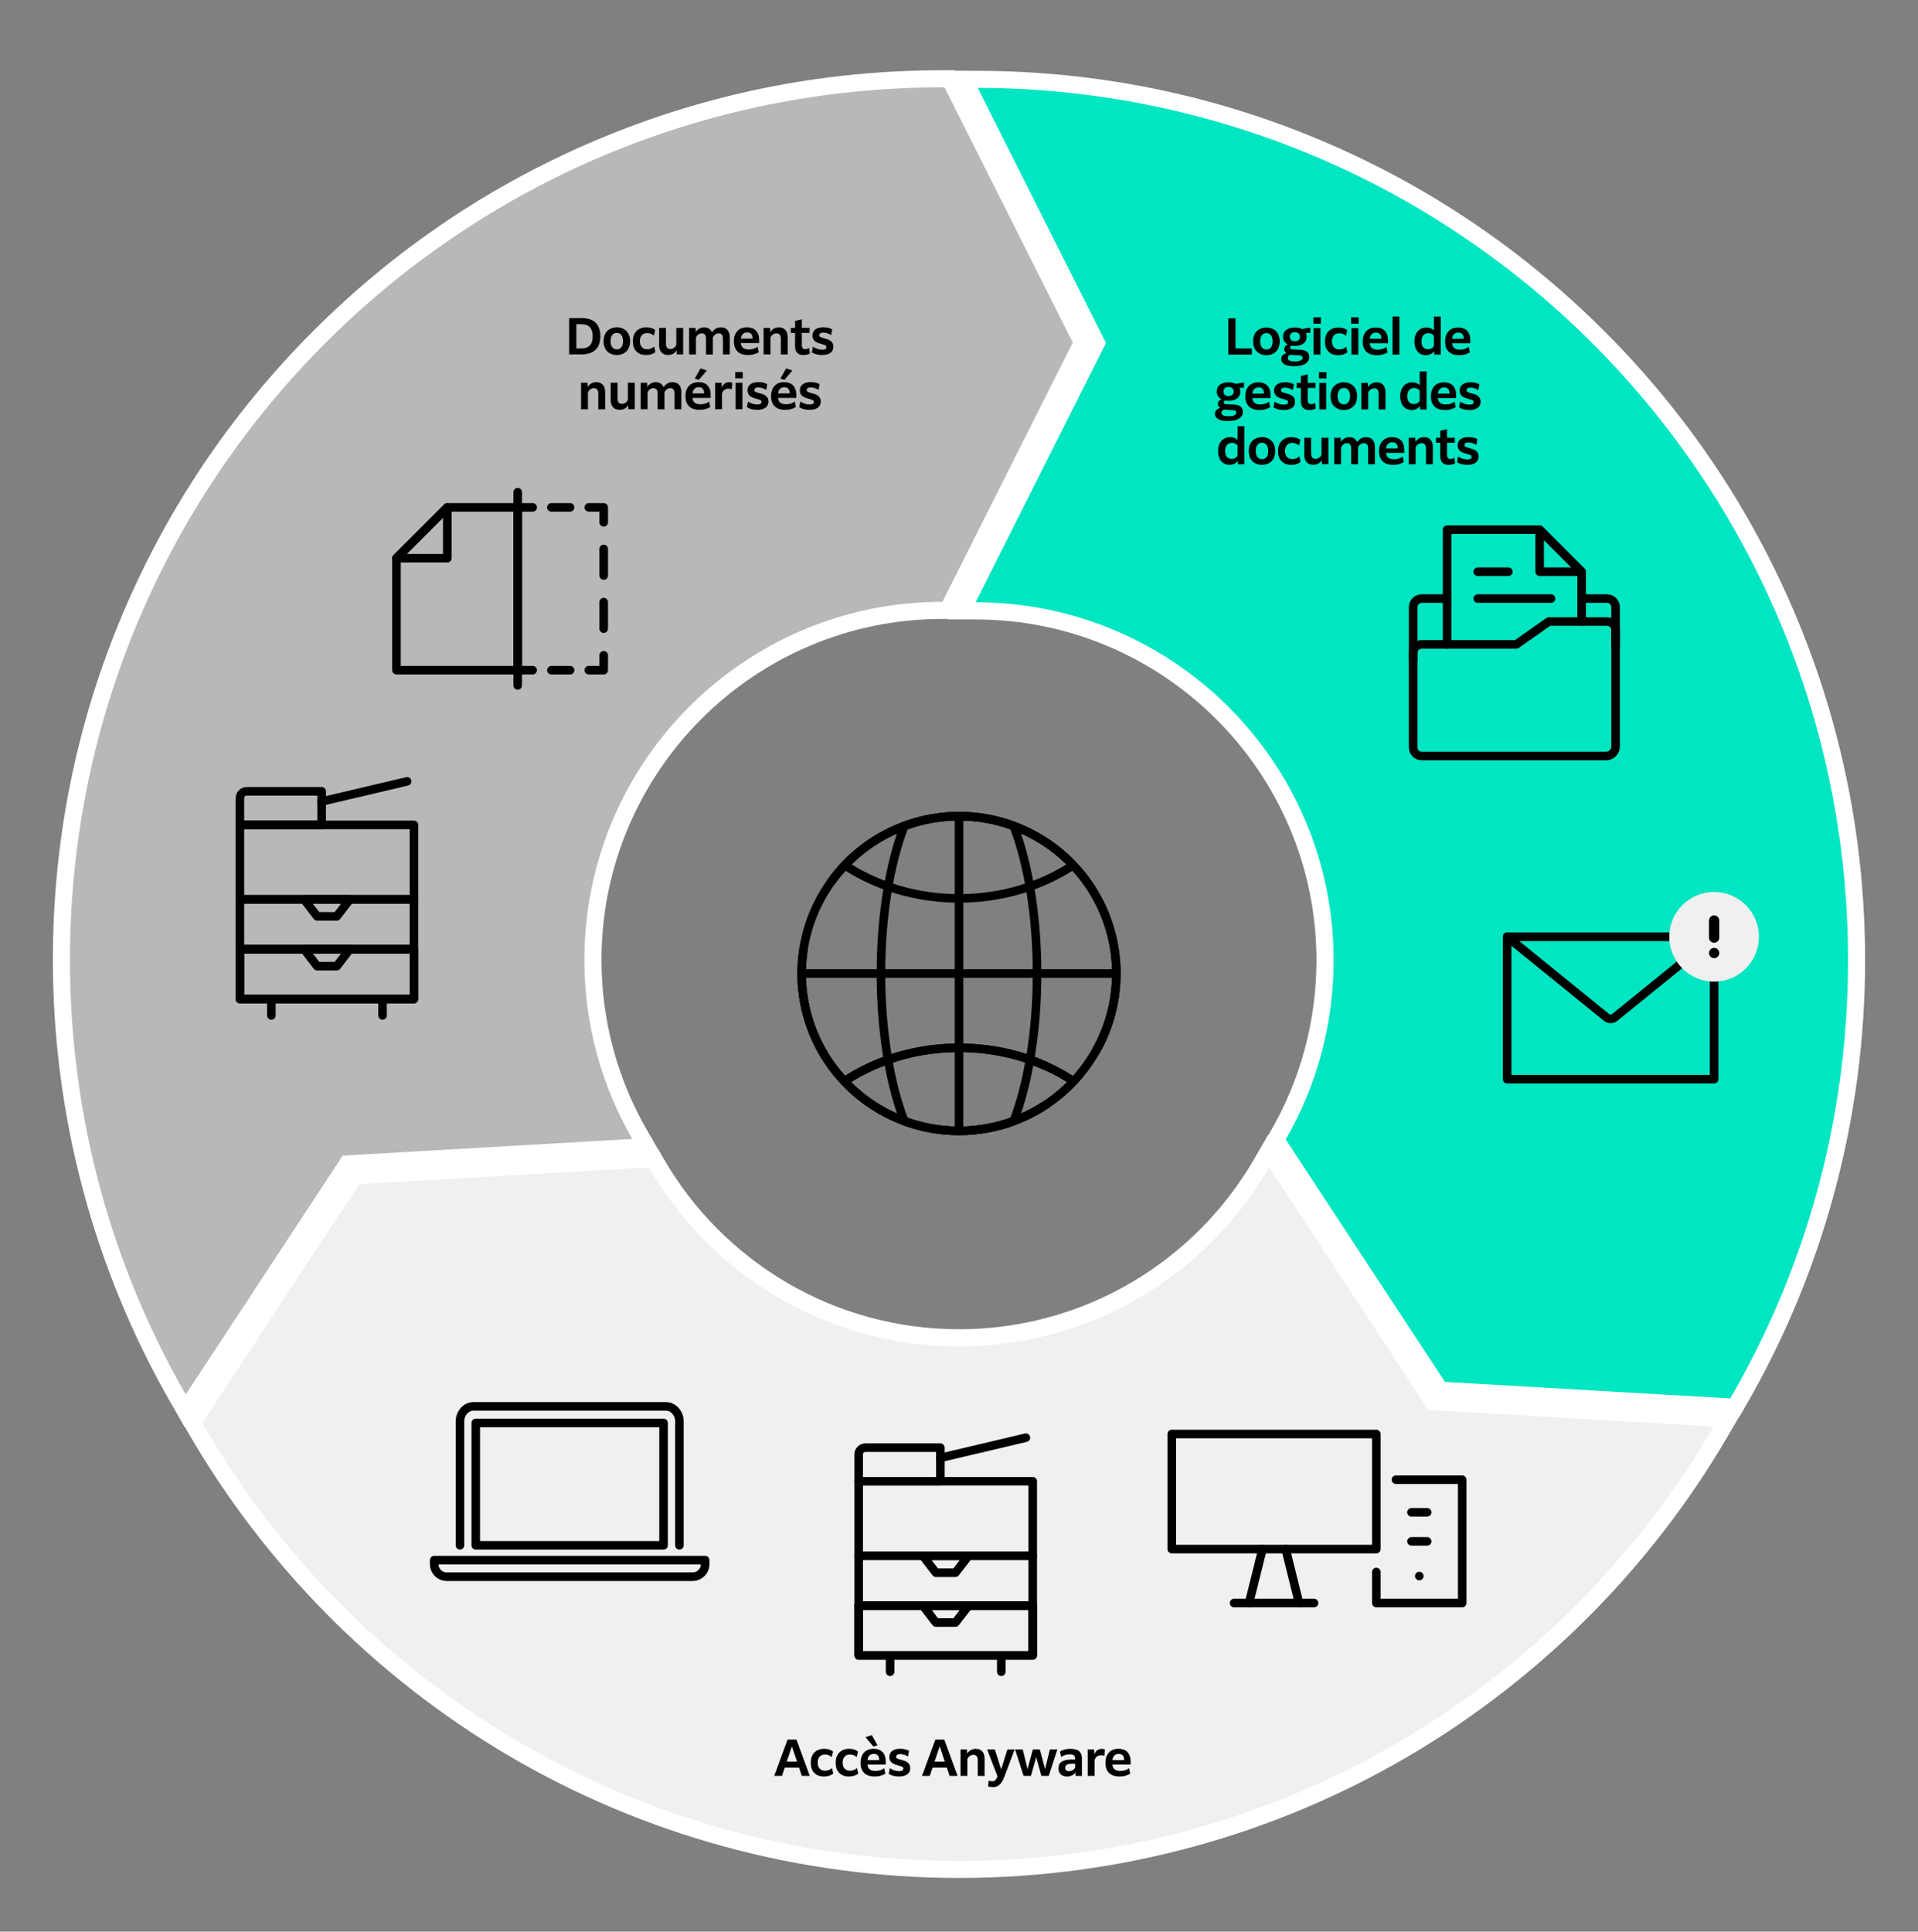
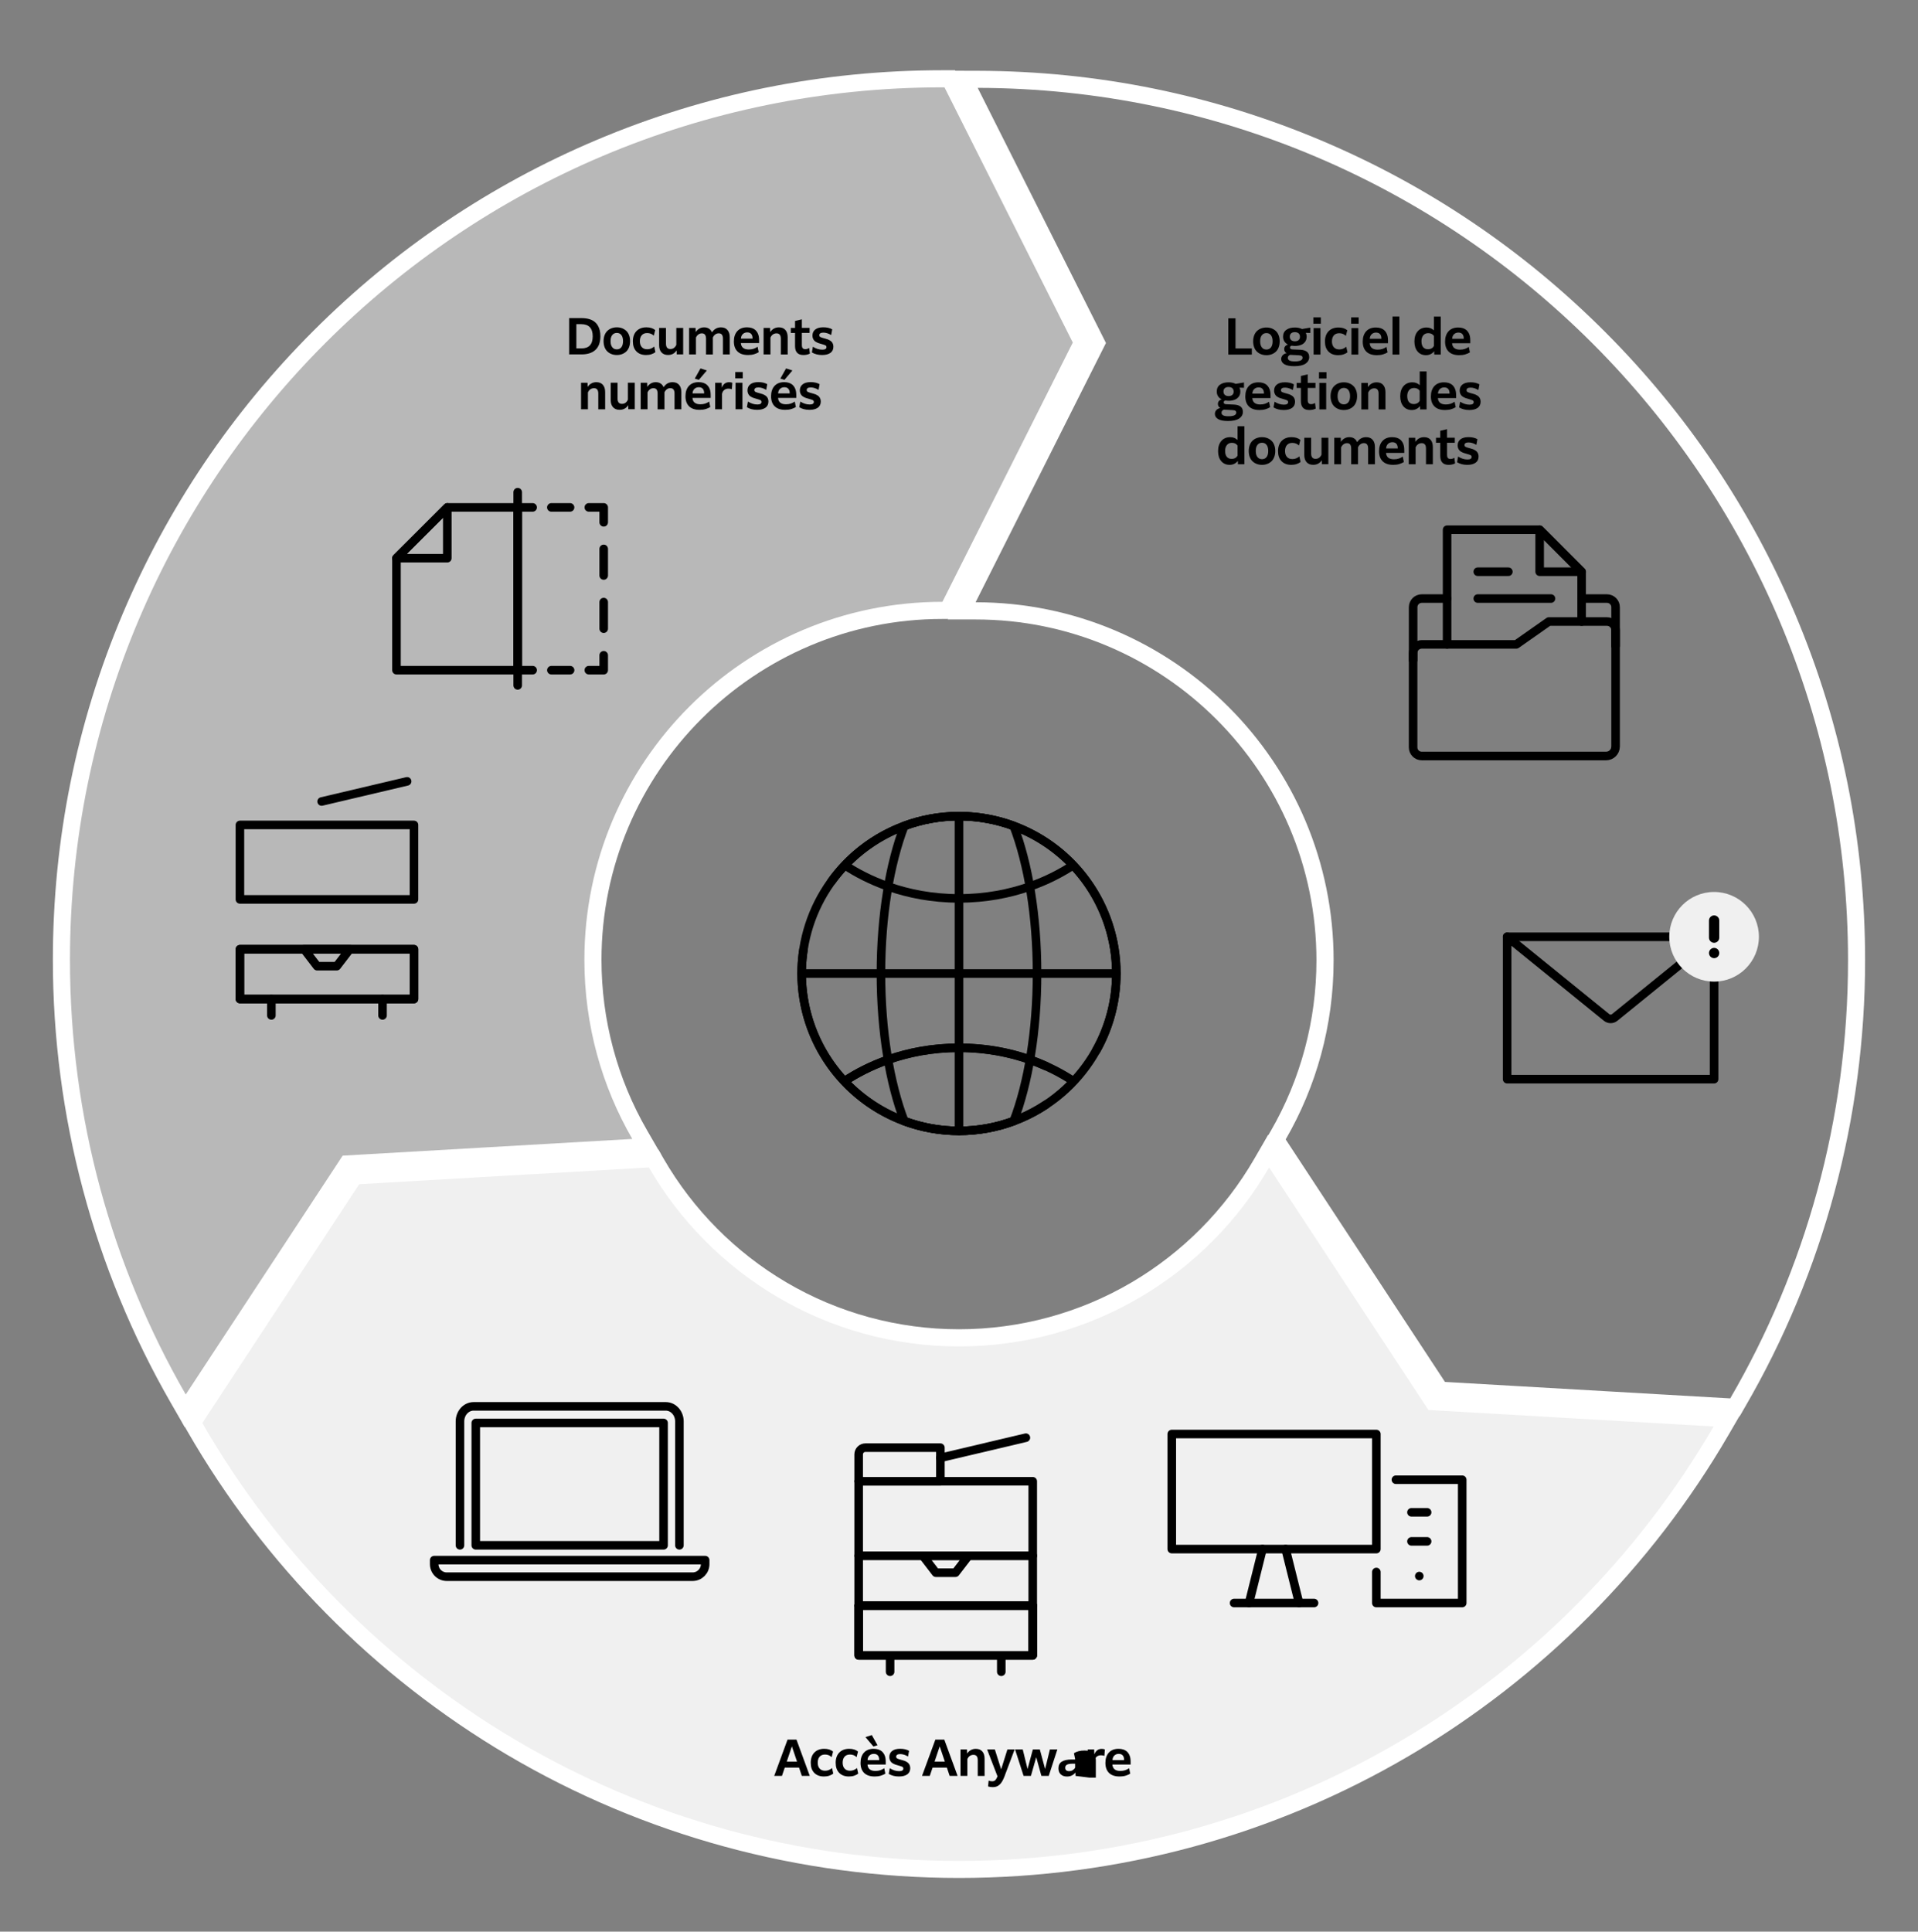
<svg xmlns="http://www.w3.org/2000/svg" id="Layer_1" data-name="Layer 1" viewBox="0 0 559.76 563.68">
  <rect x="0" y="0" width="559.76" height="563.68" fill="#808080" stroke="none" />
  <defs>
    <style>
      .cls-1, .cls-2, .cls-3, .cls-4 {
        fill: none;
        stroke: #000;
        stroke-linecap: round;
        stroke-linejoin: round;
      }

      .cls-1, .cls-3, .cls-4 {
        stroke-width: 2.5px;
      }

      .cls-2 {
        stroke-width: 3px;
      }

      .cls-3 {
        stroke-dasharray: 7.76 7.76;
      }

      .cls-5 {
        fill: #fff;
      }

      .cls-6 {
        fill: #00e5c2;
      }

      .cls-7 {
        fill: #b8b8b8;
      }

      .cls-4 {
        stroke-dasharray: 5.46 5.46;
      }

      .cls-8 {
        fill: #f0f0f0;
      }
    </style>
  </defs>
  <g>
    <path class="cls-1" d="M319.94,306.54c3.74-6.63,5.85-14.3,5.85-22.45,0-19.74-12.47-36.58-29.96-43.07-4.97-1.84-10.34-2.84-15.95-2.84s-10.98,1.01-15.96,2.84c-17.49,6.49-29.96,23.33-29.96,43.07s12.47,36.58,29.96,43.07c4.97,1.84,10.35,2.84,15.96,2.84s10.98-1.01,15.95-2.84c3.34-1.25,6.51-2.87,9.44-4.82" />
    <path class="cls-1" d="M234.5,277.07c-1.18,7.52-.48,15.44,2.37,23.08,6.91,18.5,24.48,29.91,43.13,29.87,5.3-.02,10.68-.95,15.94-2.92,5.26-1.96,9.94-4.79,13.95-8.25,14.11-12.2,19.91-32.33,13-50.83-6.91-18.5-24.48-29.91-43.13-29.87-5.3.02-10.69.95-15.94,2.92-5.26,1.96-9.94,4.79-13.95,8.24-2.69,2.34-5.09,4.96-7.16,7.82" />
    <line class="cls-1" x1="233.97" y1="284.09" x2="325.8" y2="284.09" />
    <line class="cls-1" x1="279.88" y1="238.17" x2="279.88" y2="330.01" />
    <g>
      <path class="cls-1" d="M246.75,252.59c5.81,3.81,17.22,9.58,33.13,9.58s27.33-5.76,33.13-9.58" />
      <path class="cls-1" d="M246.75,315.34c5.81-3.81,17.22-9.58,33.13-9.58s27.33,5.76,33.13,9.58" />
      <path class="cls-1" d="M246.75,315.34c5.8-3.81,17.22-9.58,33.14-9.58,10.53,0,19.11,2.52,25.37,5.34" />
      <path class="cls-1" d="M302.66,284.09c0,16.87-2.61,32.12-6.82,43.07-4.97,1.84-10.35,2.84-15.96,2.84s-10.98-1.01-15.96-2.84c-4.21-10.96-6.82-26.2-6.82-43.07s2.61-32.12,6.82-43.07c4.97-1.84,10.35-2.84,15.96-2.84s10.98,1.01,15.96,2.84c4.21,10.96,6.82,26.2,6.82,43.07Z" />
    </g>
  </g>
  <g>
    <g>
      <path class="cls-8" d="M279.88,545.54c-46.04,0-91.21-12.31-130.62-35.6-38.27-22.61-70.21-54.92-92.38-93.44l-.77-1.33,47.33-72.04,87.32-5.04.77,1.33c18.2,31.46,52.05,51,88.34,51s70.14-19.54,88.34-50.98l2.03-3.51,48.03,73.1,86.05,4.97-2.05,3.52c-22.24,38.24-54.16,70.3-92.29,92.72-39.29,23.1-84.28,35.31-130.11,35.31Z" />
      <path class="cls-5" d="M189.37,340.67c18.07,31.23,51.83,52.24,90.51,52.24s72.43-21.01,90.5-52.23l46.49,70.77,83.25,4.81c-44.1,75.81-126.21,126.79-220.24,126.79-94.44,0-176.88-51.42-220.83-127.79l45.79-69.7,84.53-4.88M370.11,331.16l-4.06,7.01c-8.59,14.85-20.95,27.31-35.74,36.02-15.22,8.97-32.66,13.71-50.44,13.71s-35.22-4.74-50.44-13.72c-14.79-8.72-27.14-21.18-35.74-36.03l-1.54-2.67-3.07.18-84.53,4.88-2.51.14-1.38,2.1-45.79,69.7-1.69,2.57,1.54,2.67c22.38,38.89,54.64,71.51,93.27,94.35,39.8,23.52,85.41,35.95,131.89,35.95s91.7-12.33,131.38-35.65c38.5-22.64,70.73-55.01,93.19-93.62l4.09-7.04-8.13-.47-80.74-4.66-45.11-68.66-4.45-6.77h0Z" />
    </g>
    <g>
      <path class="cls-7" d="M52.05,408.19c-22.32-38.78-34.12-83.07-34.12-128.08,0-68.68,26.75-133.25,75.31-181.81,48.56-48.56,113.14-75.31,181.81-75.31,0,0,0,0,0,0h.61s1.54.01,1.54.01l38.7,76.96-39.3,78.16h-1.54c-56.24,0-101.99,45.75-101.99,101.99,0,17.93,4.72,35.56,13.65,50.99l2.03,3.51-87.33,5.04-47.33,72.04-2.03-3.52Z" />
      <path class="cls-5" d="M275.05,25.5c.2,0,.4,0,.6,0l37.44,74.46-38.05,75.66h0s0,0,0,0c-57.71,0-104.49,46.78-104.49,104.49,0,19.03,5.09,36.88,13.98,52.25l-84.53,4.88-45.79,69.7c-21.49-37.34-33.79-80.65-33.79-126.83,0-140.62,114-254.62,254.62-254.62M275.05,20.5c-35.05,0-69.05,6.86-101.06,20.4-30.92,13.08-58.68,31.8-82.52,55.64-23.84,23.84-42.56,51.61-55.64,82.52-13.54,32.01-20.4,66.01-20.4,101.06,0,45.44,11.91,90.16,34.45,129.32l4.05,7.04,4.46-6.79,44.41-67.6,82.02-4.74,8.1-.47-4.07-7.03c-8.71-15.05-13.31-32.25-13.31-49.74,0-54.86,44.63-99.49,99.49-99.49h3.08l1.38-2.75,38.05-75.66,1.13-2.25-1.13-2.25-37.44-74.46-1.38-2.75h-3.07s-.21-.01-.21-.01c-.13,0-.27,0-.41,0h0Z" />
    </g>
    <g>
-       <path class="cls-6" d="M420.31,405.7l-48.03-73.11.77-1.33c8.93-15.44,13.66-33.07,13.66-51.01,0-56.24-45.75-101.99-101.99-101.99h-4.06l39.3-78.16-38.7-76.97h4.07c68.55.17,132.97,26.98,181.4,75.51,48.43,48.54,75.11,113.04,75.11,181.61,0,45.4-12.01,90.04-34.72,129.09l-.77,1.33-86.03-4.97Z" />
      <path class="cls-5" d="M285.32,25.64c140.34.33,254.02,114.19,254.02,254.61,0,46.6-12.53,90.26-34.38,127.83l-83.25-4.81-46.49-70.77c8.9-15.37,13.99-33.22,13.99-52.26,0-57.71-46.78-104.49-104.49-104.49h0s38.05-75.66,38.05-75.66l-37.44-74.46M277.2,20.62l3.65,7.27,36.31,72.21-36.92,73.42-3.64,7.25h8.11c54.86,0,99.49,44.63,99.49,99.49,0,17.49-4.61,34.7-13.32,49.75l-1.55,2.67,1.69,2.58,46.49,70.77,1.38,2.1,2.51.15,83.25,4.81,3.07.18,1.54-2.65c22.94-39.43,35.06-84.5,35.06-130.35,0-35-6.85-68.95-20.35-100.92-13.04-30.88-31.71-58.62-55.49-82.45-23.78-23.83-51.48-42.56-82.32-55.67-31.93-13.57-65.86-20.49-100.84-20.57l-8.13-.02h0Z" />
    </g>
  </g>
  <g>
    <g>
      <line class="cls-1" x1="151.09" y1="148.07" x2="155.45" y2="148.07" />
      <line class="cls-4" x1="160.91" y1="148.07" x2="169.11" y2="148.07" />
      <polyline class="cls-1" points="171.84 148.07 176.19 148.07 176.19 152.42" />
      <line class="cls-3" x1="176.19" y1="160.18" x2="176.19" y2="187.34" />
      <polyline class="cls-1" points="176.19 191.22 176.19 195.57 171.84 195.57" />
      <line class="cls-4" x1="166.38" y1="195.57" x2="158.18" y2="195.57" />
      <line class="cls-1" x1="155.45" y1="195.57" x2="151.09" y2="195.57" />
    </g>
    <g>
      <g>
        <polygon class="cls-1" points="151.09 195.57 115.71 195.57 115.71 162.89 130.54 148.07 151.09 148.07 151.09 195.57" />
        <polygon class="cls-1" points="130.54 162.89 115.71 162.89 130.54 148.07 130.54 162.89" />
      </g>
      <line class="cls-1" x1="151.09" y1="143.63" x2="151.09" y2="200.01" />
    </g>
  </g>
  <g>
    <g>
      <polyline class="cls-1" points="422.33 188.04 422.33 154.58 449.34 154.58 461.59 166.84 461.59 181.37" />
      <polygon class="cls-1" points="449.34 166.84 449.34 154.58 461.59 166.84 449.34 166.84" />
    </g>
    <path class="cls-1" d="M471.5,217.85v-33.96c0-1.39-1.13-2.52-2.52-2.52h-16.95l-9.51,6.67h-27.59c-1.39,0-2.52,1.13-2.52,2.52v27.54c0,1.39,1.13,2.52,2.52,2.52h53.8c1.53,0,2.76-1.24,2.76-2.76Z" />
    <path class="cls-1" d="M461.59,174.67h7.39c1.39,0,2.52,1.13,2.52,2.51v11.3" />
    <path class="cls-1" d="M412.42,192.64v-15.46c0-1.39,1.13-2.51,2.52-2.51h7.39" />
    <line class="cls-1" x1="431.28" y1="174.67" x2="452.65" y2="174.67" />
    <line class="cls-1" x1="431.28" y1="166.84" x2="440.21" y2="166.84" />
  </g>
  <g>
    <rect class="cls-1" x="250.6" y="432.26" width="50.8" height="21.73" />
    <path class="cls-1" d="M252.57,422.45h21.88v9.81h-23.85v-7.84c0-1.09.88-1.97,1.97-1.97Z" />
    <rect class="cls-1" x="250.6" y="468.54" width="50.8" height="14.54" />
    <g>
      <rect class="cls-1" x="250.6" y="453.99" width="50.8" height="14.54" />
      <polygon class="cls-1" points="269.34 453.99 273.14 458.94 278.85 458.94 282.66 453.99 269.34 453.99" />
    </g>
    <g>
      <rect class="cls-1" x="250.6" y="468.54" width="50.8" height="14.54" />
-       <polygon class="cls-1" points="269.34 468.54 273.14 473.48 278.85 473.48 282.66 468.54 269.34 468.54" />
    </g>
    <line class="cls-1" x1="274.45" y1="425.43" x2="299.4" y2="419.54" />
    <line class="cls-1" x1="259.77" y1="487.85" x2="259.77" y2="483.08" />
    <line class="cls-1" x1="292.22" y1="483.08" x2="292.22" y2="487.85" />
  </g>
  <g>
    <rect class="cls-1" x="70.02" y="240.73" width="50.8" height="21.73" />
-     <path class="cls-1" d="M71.99,230.92h21.88v9.81h-23.85v-7.84c0-1.09.88-1.97,1.97-1.97Z" />
    <rect class="cls-1" x="70.02" y="277" width="50.8" height="14.54" />
    <g>
-       <rect class="cls-1" x="70.02" y="262.46" width="50.8" height="14.54" />
-       <polygon class="cls-1" points="88.76 262.46 92.56 267.41 98.28 267.41 102.08 262.46 88.76 262.46" />
-     </g>
+       </g>
    <g>
      <rect class="cls-1" x="70.02" y="277" width="50.8" height="14.54" />
      <polygon class="cls-1" points="88.76 277 92.56 281.95 98.28 281.95 102.08 277 88.76 277" />
    </g>
    <line class="cls-1" x1="93.87" y1="233.89" x2="118.82" y2="228.01" />
    <line class="cls-1" x1="79.2" y1="296.32" x2="79.2" y2="291.55" />
    <line class="cls-1" x1="111.64" y1="291.55" x2="111.64" y2="296.32" />
  </g>
  <g>
    <rect class="cls-1" x="138.85" y="415.24" width="54.81" height="35.71" />
    <g>
      <path class="cls-1" d="M134.24,450.95v-36.16c0-2.42,1.78-4.39,3.98-4.39h56.08c2.2,0,3.98,1.96,3.98,4.39v36.16" />
      <path class="cls-1" d="M202.13,460.11h-71.74c-2.03,0-3.67-1.64-3.67-3.67v-1.17h79.08v1.17c0,2.03-1.64,3.67-3.67,3.67Z" />
    </g>
  </g>
  <g>
    <rect class="cls-1" x="341.98" y="418.47" width="59.7" height="33.58" />
    <g>
      <line class="cls-1" x1="368.46" y1="452.04" x2="364.53" y2="467.79" />
      <line class="cls-1" x1="375.2" y1="452.04" x2="379.13" y2="467.79" />
    </g>
    <line class="cls-1" x1="383.5" y1="467.79" x2="360.16" y2="467.79" />
    <polyline class="cls-1" points="407.39 431.81 426.74 431.81 426.74 467.79 401.68 467.79 401.68 458.74" />
    <line class="cls-1" x1="411.93" y1="441.32" x2="416.5" y2="441.32" />
    <line class="cls-1" x1="411.93" y1="449.8" x2="416.5" y2="449.8" />
    <line class="cls-1" x1="414.21" y1="459.92" x2="414.21" y2="459.92" />
  </g>
  <g>
    <path d="M365.34,101.68v1.8h-6.87v-10.59h2.11v8.79h4.76Z" />
    <path d="M371.14,103.38c-.47.18-.98.27-1.54.27s-1.06-.09-1.54-.27-.88-.44-1.23-.77c-.35-.33-.62-.76-.81-1.27s-.29-1.09-.29-1.73.1-1.22.29-1.73c.2-.51.46-.94.81-1.27.35-.33.75-.59,1.23-.77s.98-.27,1.54-.27,1.06.09,1.54.27c.47.18.88.44,1.23.77.35.33.62.76.81,1.27.2.51.29,1.09.29,1.73s-.1,1.22-.29,1.73c-.19.51-.46.94-.81,1.27-.35.33-.75.59-1.23.77ZM369.6,102c.56,0,1-.21,1.33-.63.32-.42.48-1.01.48-1.77s-.16-1.35-.48-1.77c-.32-.42-.76-.63-1.33-.63s-1.01.21-1.34.63c-.33.42-.49,1.01-.49,1.77s.16,1.35.49,1.77c.33.42.77.63,1.34.63Z" />
    <path d="M382.09,104.14c0,.84-.37,1.5-1.1,1.99-.73.49-1.83.73-3.27.73-1.29,0-2.25-.19-2.88-.57s-.93-.89-.93-1.51c0-.4.13-.75.38-1.06.25-.31.65-.53,1.2-.67-.46-.26-.7-.65-.7-1.17,0-.64.36-1.09,1.07-1.34-.44-.23-.78-.53-1.03-.92-.24-.38-.37-.84-.37-1.37,0-.87.31-1.53.94-1.99s1.46-.69,2.49-.69c.82,0,1.52.15,2.08.45l2.35-.4h.08v1.54l-1.32-.04c.17.32.26.7.26,1.14,0,.58-.15,1.08-.45,1.49-.3.41-.71.72-1.22.91s-1.11.3-1.78.3c-.26,0-.57-.03-.94-.08-.14.02-.26.08-.34.17-.09.09-.13.2-.13.35,0,.35.23.53.69.56l2.26.1c1.77.08,2.65.78,2.65,2.1ZM375.84,104.43c0,.34.16.6.49.78.33.18.85.26,1.58.26,1.5,0,2.24-.36,2.24-1.09,0-.21-.08-.38-.24-.5-.16-.12-.47-.19-.91-.21l-2.47-.12c-.22.07-.39.18-.51.34-.12.16-.18.33-.18.53ZM377.91,99.58c.46,0,.83-.11,1.09-.34.26-.23.39-.55.39-.97s-.13-.75-.39-.99c-.26-.23-.63-.35-1.1-.35s-.83.11-1.09.34c-.26.23-.39.55-.39.97s.13.75.39.99c.26.24.63.35,1.1.35Z" />
    <path d="M383.29,94.46v-1.85h2.19v1.85h-2.19ZM383.37,103.47v-7.73h2v7.73h-2Z" />
    <path d="M393.24,102.82c-.29.24-.67.43-1.13.59-.46.16-.99.24-1.57.24-1.2,0-2.14-.35-2.83-1.06-.69-.71-1.03-1.69-1.03-2.94s.36-2.28,1.07-3c.71-.72,1.67-1.08,2.88-1.08,1.07,0,1.92.27,2.57.8l-.42,1.64c-.52-.52-1.16-.77-1.94-.77-.67,0-1.19.21-1.56.63s-.56,1-.56,1.74.19,1.33.57,1.74c.38.42.91.62,1.6.62.73,0,1.4-.26,2.01-.79l.36,1.63Z" />
    <path d="M394.33,94.46v-1.85h2.19v1.85h-2.19ZM394.42,103.47v-7.73h2v7.73h-2Z" />
    <path d="M404.96,102.82c-.37.24-.82.44-1.36.6-.53.16-1.12.23-1.76.23-1.35,0-2.38-.35-3.08-1.04-.7-.69-1.05-1.67-1.05-2.93s.34-2.29,1.02-3.02,1.62-1.09,2.83-1.09c.51,0,.96.07,1.37.2.4.13.74.31,1,.54s.48.5.66.82c.17.32.3.65.37,1.01.07.35.11.73.11,1.14v.88h-5.32c.09,1.24.86,1.87,2.31,1.87.52,0,.98-.07,1.39-.2s.8-.33,1.18-.6l.33,1.6ZM401.59,97.05c-.51,0-.93.16-1.26.47-.34.31-.53.76-.57,1.34h3.39v-.11c0-.23-.03-.44-.08-.63-.05-.2-.14-.38-.25-.54-.12-.16-.28-.29-.48-.39-.21-.09-.45-.14-.73-.14Z" />
    <path d="M406.4,103.47v-11.1h2v11.1h-2Z" />
    <path d="M418.59,103.47l-.03-.98c-.61.77-1.42,1.16-2.41,1.16s-1.83-.36-2.44-1.08-.92-1.69-.92-2.92.32-2.25.96-2.98c.64-.73,1.51-1.1,2.59-1.1.85,0,1.56.28,2.14.84v-4.03h2v11.1h-1.89ZM414.85,99.63c0,.74.17,1.31.51,1.7s.8.58,1.38.58c.41,0,.77-.09,1.07-.26s.52-.41.67-.69v-2.93c-.37-.54-.92-.81-1.64-.81-.63,0-1.12.21-1.47.64s-.53,1.02-.53,1.77Z" />
    <path d="M428.99,102.82c-.37.24-.82.44-1.36.6-.53.16-1.12.23-1.76.23-1.35,0-2.38-.35-3.08-1.04-.7-.69-1.05-1.67-1.05-2.93s.34-2.29,1.02-3.02,1.62-1.09,2.83-1.09c.51,0,.96.07,1.37.2.4.13.74.31,1,.54s.48.5.66.82c.17.32.3.65.37,1.01.07.35.11.73.11,1.14v.88h-5.32c.09,1.24.86,1.87,2.31,1.87.52,0,.98-.07,1.39-.2s.8-.33,1.18-.6l.33,1.6ZM425.63,97.05c-.51,0-.93.16-1.26.47-.34.31-.53.76-.57,1.34h3.39v-.11c0-.23-.03-.44-.08-.63-.05-.2-.14-.38-.25-.54-.12-.16-.28-.29-.48-.39-.21-.09-.45-.14-.73-.14Z" />
    <path d="M362.74,120.14c0,.84-.37,1.5-1.1,1.99-.73.49-1.83.73-3.27.73-1.29,0-2.25-.19-2.88-.57s-.93-.89-.93-1.51c0-.4.13-.75.38-1.06.25-.31.65-.53,1.2-.67-.46-.26-.7-.65-.7-1.17,0-.64.36-1.09,1.07-1.34-.44-.23-.78-.53-1.03-.92-.24-.38-.37-.84-.37-1.37,0-.87.31-1.53.94-1.99s1.46-.69,2.49-.69c.82,0,1.52.15,2.08.45l2.35-.4h.08v1.54l-1.32-.04c.17.32.26.7.26,1.14,0,.58-.15,1.08-.45,1.49-.3.41-.71.72-1.22.91s-1.11.3-1.78.3c-.26,0-.57-.03-.94-.08-.14.02-.26.08-.34.17-.09.09-.13.2-.13.35,0,.35.23.53.69.56l2.26.1c1.77.08,2.65.78,2.65,2.1ZM356.49,120.43c0,.34.16.6.49.78.33.18.85.26,1.58.26,1.5,0,2.24-.36,2.24-1.09,0-.21-.08-.38-.24-.5-.16-.12-.47-.19-.91-.21l-2.47-.12c-.22.07-.39.18-.51.34-.12.16-.18.33-.18.53ZM358.56,115.58c.46,0,.83-.11,1.09-.34.26-.23.39-.55.39-.97s-.13-.75-.39-.99c-.26-.23-.63-.35-1.1-.35s-.83.11-1.09.34c-.26.23-.39.55-.39.97s.13.75.39.99c.26.24.63.35,1.1.35Z" />
    <path d="M370.69,118.82c-.37.24-.82.44-1.36.6-.53.16-1.12.23-1.76.23-1.35,0-2.38-.35-3.08-1.04-.7-.69-1.05-1.67-1.05-2.93s.34-2.29,1.02-3.02,1.62-1.09,2.83-1.09c.51,0,.96.07,1.37.2.4.13.74.31,1,.54s.48.5.66.82c.17.32.3.65.37,1.01.07.35.11.73.11,1.14v.88h-5.32c.09,1.24.86,1.87,2.31,1.87.52,0,.98-.07,1.39-.2s.8-.33,1.18-.6l.33,1.6ZM367.32,113.05c-.51,0-.93.16-1.26.47-.34.31-.53.76-.57,1.34h3.39v-.11c0-.23-.03-.44-.08-.63-.05-.2-.14-.38-.25-.54-.12-.16-.28-.29-.48-.39-.21-.09-.45-.14-.73-.14Z" />
    <path d="M371.67,118.89l.31-1.66c.88.57,1.79.86,2.74.86.81,0,1.21-.25,1.21-.74,0-.25-.1-.42-.31-.53-.21-.11-.62-.24-1.23-.41-.3-.08-.56-.16-.77-.23s-.44-.18-.68-.31c-.24-.13-.44-.27-.58-.44s-.27-.36-.37-.61-.15-.52-.15-.83c0-.76.27-1.35.81-1.78.54-.43,1.33-.65,2.36-.65s1.9.2,2.6.6l-.31,1.66c-.78-.47-1.54-.71-2.28-.71-.4,0-.7.07-.89.2-.19.13-.29.32-.29.55,0,.25.11.43.33.55.22.11.64.25,1.25.41.03,0,.05,0,.06.01.28.07.53.15.75.23.22.08.44.18.66.31.23.13.41.28.56.44.15.16.27.36.36.6.09.24.14.51.14.81,0,.79-.29,1.4-.87,1.81-.58.41-1.39.62-2.43.62-1.13,0-2.13-.25-2.98-.76Z" />
    <path d="M383.99,119.23c-.54.28-1.17.42-1.89.42-1.62,0-2.44-.87-2.44-2.6v-3.84h-1.24v-1.47h1.24v-2.03l1.99-.47v2.49h2.26v1.47h-2.26v3.54c0,.41.08.72.24.91.16.19.41.29.76.29.37,0,.75-.11,1.14-.34l.2,1.62Z" />
    <path d="M384.95,110.46v-1.85h2.19v1.85h-2.19ZM385.04,119.47v-7.73h2v7.73h-2Z" />
    <path d="M393.73,119.38c-.47.18-.98.27-1.54.27s-1.06-.09-1.54-.27-.88-.44-1.23-.77c-.35-.33-.62-.76-.81-1.27s-.29-1.09-.29-1.73.1-1.22.29-1.73c.2-.51.46-.94.81-1.27.35-.33.75-.59,1.23-.77s.98-.27,1.54-.27,1.06.09,1.54.27c.47.18.88.44,1.23.77.35.33.62.76.81,1.27.2.51.29,1.09.29,1.73s-.1,1.22-.29,1.73c-.19.51-.46.94-.81,1.27-.35.33-.75.59-1.23.77ZM392.2,118c.56,0,1-.21,1.33-.63.32-.42.48-1.01.48-1.77s-.16-1.35-.48-1.77c-.32-.42-.76-.63-1.33-.63s-1.01.21-1.34.63c-.33.42-.49,1.01-.49,1.77s.16,1.35.49,1.77c.33.42.77.63,1.34.63Z" />
    <path d="M399.31,114.53v4.94h-2v-7.73h1.89l.03,1.2c.64-.91,1.49-1.37,2.54-1.37.82,0,1.46.25,1.9.76.45.5.67,1.21.67,2.13v5.02h-2v-4.59c0-1.05-.42-1.57-1.25-1.57-.39,0-.75.11-1.06.32-.31.21-.55.52-.71.91Z" />
    <path d="M414.45,119.47l-.03-.98c-.61.77-1.42,1.16-2.41,1.16s-1.83-.36-2.44-1.08-.92-1.69-.92-2.92.32-2.25.96-2.98c.64-.73,1.51-1.1,2.59-1.1.85,0,1.56.28,2.14.84v-4.03h2v11.1h-1.89ZM410.7,115.63c0,.74.17,1.31.51,1.7s.8.58,1.38.58c.41,0,.77-.09,1.07-.26s.52-.41.67-.69v-2.93c-.37-.54-.92-.81-1.64-.81-.63,0-1.12.21-1.47.64s-.53,1.02-.53,1.77Z" />
    <path d="M424.85,118.82c-.37.24-.82.44-1.36.6-.53.16-1.12.23-1.76.23-1.35,0-2.38-.35-3.08-1.04-.7-.69-1.05-1.67-1.05-2.93s.34-2.29,1.02-3.02,1.62-1.09,2.83-1.09c.51,0,.96.07,1.37.2.4.13.74.31,1,.54s.48.5.66.82c.17.32.3.65.37,1.01.07.35.11.73.11,1.14v.88h-5.32c.09,1.24.86,1.87,2.31,1.87.52,0,.98-.07,1.39-.2s.8-.33,1.18-.6l.33,1.6ZM421.49,113.05c-.51,0-.93.16-1.26.47-.34.31-.53.76-.57,1.34h3.39v-.11c0-.23-.03-.44-.08-.63-.05-.2-.14-.38-.25-.54-.12-.16-.28-.29-.48-.39-.21-.09-.45-.14-.73-.14Z" />
    <path d="M425.83,118.89l.31-1.66c.88.57,1.79.86,2.74.86.81,0,1.21-.25,1.21-.74,0-.25-.1-.42-.31-.53-.21-.11-.62-.24-1.23-.41-.3-.08-.56-.16-.77-.23s-.44-.18-.68-.31c-.24-.13-.44-.27-.58-.44s-.27-.36-.37-.61-.15-.52-.15-.83c0-.76.27-1.35.81-1.78.54-.43,1.33-.65,2.36-.65s1.9.2,2.6.6l-.31,1.66c-.78-.47-1.54-.71-2.28-.71-.4,0-.7.07-.89.2-.19.13-.29.32-.29.55,0,.25.11.43.33.55.22.11.64.25,1.25.41.03,0,.05,0,.06.01.28.07.53.15.75.23.22.08.44.18.66.31.23.13.41.28.56.44.15.16.27.36.36.6.09.24.14.51.14.81,0,.79-.29,1.4-.87,1.81-.58.41-1.39.62-2.43.62-1.13,0-2.13-.25-2.98-.76Z" />
    <path d="M361.29,135.47l-.03-.98c-.61.77-1.42,1.16-2.41,1.16s-1.83-.36-2.44-1.08-.92-1.69-.92-2.92.32-2.25.96-2.98c.64-.73,1.51-1.1,2.59-1.1.85,0,1.56.28,2.14.84v-4.03h2v11.1h-1.89ZM357.55,131.63c0,.74.17,1.31.51,1.7s.8.58,1.38.58c.41,0,.77-.09,1.07-.26s.52-.41.67-.69v-2.93c-.37-.54-.92-.81-1.64-.81-.63,0-1.12.21-1.47.64s-.53,1.02-.53,1.77Z" />
    <path d="M369.85,135.38c-.47.18-.98.27-1.54.27s-1.06-.09-1.54-.27-.88-.44-1.23-.77c-.35-.33-.62-.76-.81-1.27s-.29-1.09-.29-1.73.1-1.22.29-1.73c.2-.51.46-.94.81-1.27.35-.33.75-.59,1.23-.77s.98-.27,1.54-.27,1.06.09,1.54.27c.47.18.88.44,1.23.77.35.33.62.76.81,1.27.2.51.29,1.09.29,1.73s-.1,1.22-.29,1.73c-.19.51-.46.94-.81,1.27-.35.33-.75.59-1.23.77ZM368.32,134c.56,0,1-.21,1.33-.63.32-.42.48-1.01.48-1.77s-.16-1.35-.48-1.77c-.32-.42-.76-.63-1.33-.63s-1.01.21-1.34.63c-.33.42-.49,1.01-.49,1.77s.16,1.35.49,1.77c.33.42.77.63,1.34.63Z" />
    <path d="M379.55,134.82c-.29.24-.67.43-1.13.59-.46.16-.99.24-1.57.24-1.2,0-2.14-.35-2.83-1.06-.69-.71-1.03-1.69-1.03-2.94s.36-2.28,1.07-3c.71-.72,1.67-1.08,2.88-1.08,1.07,0,1.92.27,2.57.8l-.42,1.64c-.52-.52-1.16-.77-1.94-.77-.67,0-1.19.21-1.56.63s-.56,1-.56,1.74.19,1.33.57,1.74c.38.42.91.62,1.6.62.73,0,1.4-.26,2.01-.79l.36,1.63Z" />
    <path d="M385.79,135.47l-.03-1.17c-.59.9-1.43,1.34-2.51,1.34-.82,0-1.46-.25-1.92-.76-.46-.51-.68-1.21-.68-2.12v-5.02h2v4.59c0,1.05.43,1.57,1.28,1.57.44,0,.81-.12,1.1-.36s.51-.53.64-.88v-4.92h2v7.73h-1.89Z" />
    <path d="M391.4,130.53v4.94h-2v-7.73h1.89l.03,1.2c.63-.91,1.45-1.37,2.48-1.37.55,0,1.02.13,1.41.38.39.25.68.62.87,1.09.64-.98,1.51-1.47,2.62-1.47.81,0,1.44.25,1.89.76.45.51.68,1.21.68,2.12v5.02h-1.99v-4.59c0-1.05-.41-1.57-1.22-1.57-.39,0-.74.11-1.04.34-.3.23-.53.52-.68.89v4.94h-2v-4.59c0-1.05-.4-1.57-1.21-1.57-.39,0-.74.11-1.04.34-.3.23-.53.52-.69.89Z" />
    <path d="M409.72,134.82c-.37.24-.82.44-1.36.6-.53.16-1.12.23-1.76.23-1.35,0-2.38-.35-3.08-1.04-.7-.69-1.05-1.67-1.05-2.93s.34-2.29,1.02-3.02,1.62-1.09,2.83-1.09c.51,0,.96.07,1.37.2.4.13.74.31,1,.54s.48.5.66.82c.17.32.3.65.37,1.01.07.35.11.73.11,1.14v.88h-5.32c.09,1.24.86,1.87,2.31,1.87.52,0,.98-.07,1.39-.2s.8-.33,1.18-.6l.33,1.6ZM406.36,129.05c-.51,0-.93.16-1.26.47-.34.31-.53.76-.57,1.34h3.39v-.11c0-.23-.03-.44-.08-.63-.05-.2-.14-.38-.25-.54-.12-.16-.28-.29-.48-.39-.21-.09-.45-.14-.73-.14Z" />
    <path d="M413.14,130.53v4.94h-2v-7.73h1.89l.03,1.2c.64-.91,1.49-1.37,2.54-1.37.82,0,1.46.25,1.9.76.45.5.67,1.21.67,2.13v5.02h-2v-4.59c0-1.05-.42-1.57-1.25-1.57-.39,0-.75.11-1.06.32-.31.21-.55.52-.71.91Z" />
    <path d="M424.66,135.23c-.54.28-1.17.42-1.89.42-1.62,0-2.44-.87-2.44-2.6v-3.84h-1.24v-1.47h1.24v-2.03l1.99-.47v2.49h2.26v1.47h-2.26v3.54c0,.41.08.72.24.91.16.19.41.29.76.29.37,0,.75-.11,1.14-.34l.2,1.62Z" />
    <path d="M425.24,134.89l.31-1.66c.88.57,1.79.86,2.74.86.81,0,1.21-.25,1.21-.74,0-.25-.1-.42-.31-.53-.21-.11-.62-.24-1.23-.41-.3-.08-.56-.16-.77-.23s-.44-.18-.68-.31c-.24-.13-.44-.27-.58-.44s-.27-.36-.37-.61-.15-.52-.15-.83c0-.76.27-1.35.81-1.78.54-.43,1.33-.65,2.36-.65s1.9.2,2.6.6l-.31,1.66c-.78-.47-1.54-.71-2.28-.71-.4,0-.7.07-.89.2-.19.13-.29.32-.29.55,0,.25.11.43.33.55.22.11.64.25,1.25.41.03,0,.05,0,.06.01.28.07.53.15.75.23.22.08.44.18.66.31.23.13.41.28.56.44.15.16.27.36.36.6.09.24.14.51.14.81,0,.79-.29,1.4-.87,1.81-.58.41-1.39.62-2.43.62-1.13,0-2.13-.25-2.98-.76Z" />
  </g>
  <g>
    <path d="M175.22,98.13c0,.89-.13,1.68-.38,2.35-.25.68-.62,1.23-1.1,1.66-.48.43-1.05.75-1.72.96s-1.43.32-2.28.32h-3.64v-10.59h3.64c.79,0,1.5.09,2.12.26s1.14.42,1.56.73c.42.31.76.69,1.03,1.14.27.45.47.93.59,1.45.12.52.18,1.09.18,1.71ZM169.65,94.59h-1.44v7.08h1.48c2.2,0,3.29-1.17,3.29-3.52s-1.11-3.55-3.34-3.55Z" />
    <path d="M181.56,103.33c-.47.18-.98.27-1.54.27s-1.06-.09-1.54-.27-.88-.44-1.23-.77c-.35-.33-.62-.76-.81-1.27s-.29-1.09-.29-1.73.1-1.22.29-1.73c.2-.51.46-.94.81-1.27.35-.33.75-.59,1.23-.77s.98-.27,1.54-.27,1.06.09,1.54.27c.47.18.88.44,1.23.77.35.33.62.76.81,1.27.2.51.29,1.09.29,1.73s-.1,1.22-.29,1.73c-.19.51-.46.94-.81,1.27-.35.33-.75.59-1.23.77ZM180.02,101.95c.56,0,1-.21,1.33-.63.32-.42.48-1.01.48-1.77s-.16-1.35-.48-1.77c-.32-.42-.76-.63-1.33-.63s-1.01.21-1.34.63c-.33.42-.49,1.01-.49,1.77s.16,1.35.49,1.77c.33.42.77.63,1.34.63Z" />
    <path d="M191.26,102.77c-.29.24-.67.43-1.13.59-.46.16-.99.24-1.57.24-1.2,0-2.14-.35-2.83-1.06-.69-.71-1.03-1.69-1.03-2.94s.36-2.28,1.07-3c.71-.72,1.67-1.08,2.88-1.08,1.07,0,1.92.27,2.57.8l-.42,1.64c-.52-.52-1.16-.77-1.94-.77-.67,0-1.19.21-1.56.63s-.56,1-.56,1.74.19,1.33.57,1.74c.38.42.91.62,1.6.62.73,0,1.4-.26,2.01-.79l.36,1.63Z" />
    <path d="M197.5,103.42l-.03-1.17c-.59.9-1.43,1.34-2.51,1.34-.82,0-1.46-.25-1.92-.76-.46-.51-.68-1.21-.68-2.12v-5.02h2v4.59c0,1.05.43,1.57,1.28,1.57.44,0,.81-.12,1.1-.36s.51-.53.64-.88v-4.92h2v7.73h-1.89Z" />
    <path d="M203.11,98.49v4.94h-2v-7.73h1.89l.03,1.2c.63-.91,1.45-1.37,2.48-1.37.55,0,1.02.13,1.41.38.39.25.68.62.87,1.09.64-.98,1.51-1.47,2.62-1.47.81,0,1.44.25,1.89.76.45.51.68,1.21.68,2.12v5.02h-1.99v-4.59c0-1.05-.41-1.57-1.22-1.57-.39,0-.74.11-1.04.34-.3.23-.53.52-.68.89v4.94h-2v-4.59c0-1.05-.4-1.57-1.21-1.57-.39,0-.74.11-1.04.34-.3.23-.53.52-.69.89Z" />
    <path d="M221.43,102.77c-.37.24-.82.44-1.36.6-.53.16-1.12.23-1.76.23-1.35,0-2.38-.35-3.08-1.04-.7-.69-1.05-1.67-1.05-2.93s.34-2.29,1.02-3.02,1.62-1.09,2.83-1.09c.51,0,.96.07,1.37.2.4.13.74.31,1,.54s.48.5.66.82c.17.32.3.65.37,1.01.07.35.11.73.11,1.14v.88h-5.32c.09,1.24.86,1.87,2.31,1.87.52,0,.98-.07,1.39-.2s.8-.33,1.18-.6l.33,1.6ZM218.07,97c-.51,0-.93.16-1.26.47-.34.31-.53.76-.57,1.34h3.39v-.11c0-.23-.03-.44-.08-.63-.05-.2-.14-.38-.25-.54-.12-.16-.28-.29-.48-.39-.21-.09-.45-.14-.73-.14Z" />
    <path d="M224.85,98.49v4.94h-2v-7.73h1.89l.03,1.2c.64-.91,1.49-1.37,2.54-1.37.82,0,1.46.25,1.9.76.45.5.67,1.21.67,2.13v5.02h-2v-4.59c0-1.05-.42-1.57-1.25-1.57-.39,0-.75.11-1.06.32-.31.21-.55.52-.71.91Z" />
    <path d="M236.36,103.18c-.54.28-1.17.42-1.89.42-1.62,0-2.44-.87-2.44-2.6v-3.84h-1.24v-1.47h1.24v-2.03l1.99-.47v2.49h2.26v1.47h-2.26v3.54c0,.41.08.72.24.91.16.19.41.29.76.29.37,0,.75-.11,1.14-.34l.2,1.62Z" />
    <path d="M236.94,102.84l.31-1.66c.88.57,1.79.86,2.74.86.81,0,1.21-.25,1.21-.74,0-.25-.1-.42-.31-.53-.21-.11-.62-.24-1.23-.41-.3-.08-.56-.16-.77-.23s-.44-.18-.68-.31c-.24-.13-.44-.27-.58-.44s-.27-.36-.37-.61-.15-.52-.15-.83c0-.76.27-1.35.81-1.78.54-.43,1.33-.65,2.36-.65s1.9.2,2.6.6l-.31,1.66c-.78-.47-1.54-.71-2.28-.71-.4,0-.7.07-.89.2-.19.13-.29.32-.29.55,0,.25.11.43.33.55.22.11.64.25,1.25.41.03,0,.05,0,.06.01.28.07.53.15.75.23.22.08.44.18.66.31.23.13.41.28.56.44.15.16.27.36.36.6.09.24.14.51.14.81,0,.79-.29,1.4-.87,1.81-.58.41-1.39.62-2.43.62-1.13,0-2.13-.25-2.98-.76Z" />
    <path d="M171.58,114.49v4.94h-2v-7.73h1.89l.03,1.2c.64-.91,1.49-1.37,2.54-1.37.82,0,1.46.25,1.9.76.45.5.67,1.21.67,2.13v5.02h-2v-4.59c0-1.05-.42-1.57-1.25-1.57-.39,0-.75.11-1.06.32-.31.21-.55.52-.71.91Z" />
    <path d="M183.37,119.42l-.03-1.17c-.59.9-1.43,1.34-2.51,1.34-.82,0-1.46-.25-1.92-.76-.46-.51-.68-1.21-.68-2.12v-5.02h2v4.59c0,1.05.43,1.57,1.28,1.57.44,0,.81-.12,1.1-.36s.51-.53.64-.88v-4.92h2v7.73h-1.89Z" />
    <path d="M188.98,114.49v4.94h-2v-7.73h1.89l.03,1.2c.63-.91,1.45-1.37,2.48-1.37.55,0,1.02.13,1.41.38.39.25.68.62.87,1.09.64-.98,1.51-1.47,2.62-1.47.81,0,1.44.25,1.89.76.45.51.68,1.21.68,2.12v5.02h-1.99v-4.59c0-1.05-.41-1.57-1.22-1.57-.39,0-.74.11-1.04.34-.3.23-.53.52-.68.89v4.94h-2v-4.59c0-1.05-.4-1.57-1.21-1.57-.39,0-.74.11-1.04.34-.3.23-.53.52-.69.89Z" />
    <path d="M207.3,118.77c-.37.24-.82.44-1.36.6-.53.16-1.12.23-1.76.23-1.35,0-2.38-.35-3.08-1.04-.7-.69-1.05-1.67-1.05-2.93s.34-2.29,1.02-3.02,1.62-1.09,2.83-1.09c.51,0,.96.07,1.37.2.4.13.74.31,1,.54s.48.5.66.82c.17.32.3.65.37,1.01.07.35.11.73.11,1.14v.88h-5.32c.09,1.24.86,1.87,2.31,1.87.52,0,.98-.07,1.39-.2s.8-.33,1.18-.6l.33,1.6ZM203.94,113c-.51,0-.93.16-1.26.47-.34.31-.53.76-.57,1.34h3.39v-.11c0-.23-.03-.44-.08-.63-.05-.2-.14-.38-.25-.54-.12-.16-.28-.29-.48-.39-.21-.09-.45-.14-.73-.14ZM203.97,110.85l-1.2-.37,1.67-2.97,1.85.6-2.33,2.74Z" />
    <path d="M210.72,114.92v4.51h-2v-7.73h1.89l.04,1.43c.24-.56.54-.97.89-1.22.36-.25.77-.37,1.26-.37.38,0,.69.06.93.17l-.14,1.87c-.31-.11-.65-.17-1-.17-.46,0-.85.12-1.18.36s-.56.62-.69,1.15Z" />
    <path d="M214.58,110.41v-1.85h2.19v1.85h-2.19ZM214.67,119.42v-7.73h2v7.73h-2Z" />
    <path d="M217.98,118.84l.31-1.66c.88.57,1.79.86,2.74.86.81,0,1.21-.25,1.21-.74,0-.25-.1-.42-.31-.53-.21-.11-.62-.24-1.23-.41-.3-.08-.56-.16-.77-.23s-.44-.18-.68-.31c-.24-.13-.44-.27-.58-.44s-.27-.36-.37-.61-.15-.52-.15-.83c0-.76.27-1.35.81-1.78.54-.43,1.33-.65,2.36-.65s1.9.2,2.6.6l-.31,1.66c-.78-.47-1.54-.71-2.28-.71-.4,0-.7.07-.89.2-.19.13-.29.32-.29.55,0,.25.11.43.33.55.22.11.64.25,1.25.41.03,0,.05,0,.06.01.28.07.53.15.75.23.22.08.44.18.66.31.23.13.41.28.56.44.15.16.27.36.36.6.09.24.14.51.14.81,0,.79-.29,1.4-.87,1.81-.58.41-1.39.62-2.43.62-1.13,0-2.13-.25-2.98-.76Z" />
    <path d="M232.28,118.77c-.37.24-.82.44-1.36.6-.53.16-1.12.23-1.76.23-1.35,0-2.38-.35-3.08-1.04-.7-.69-1.05-1.67-1.05-2.93s.34-2.29,1.02-3.02,1.62-1.09,2.83-1.09c.51,0,.96.07,1.37.2.4.13.74.31,1,.54s.48.5.66.82c.17.32.3.65.37,1.01.07.35.11.73.11,1.14v.88h-5.32c.09,1.24.86,1.87,2.31,1.87.52,0,.98-.07,1.39-.2s.8-.33,1.18-.6l.33,1.6ZM228.91,113c-.51,0-.93.16-1.26.47-.34.31-.53.76-.57,1.34h3.39v-.11c0-.23-.03-.44-.08-.63-.05-.2-.14-.38-.25-.54-.12-.16-.28-.29-.48-.39-.21-.09-.45-.14-.73-.14ZM228.94,110.85l-1.2-.37,1.67-2.97,1.85.6-2.33,2.74Z" />
    <path d="M233.26,118.84l.31-1.66c.88.57,1.79.86,2.74.86.81,0,1.21-.25,1.21-.74,0-.25-.1-.42-.31-.53-.21-.11-.62-.24-1.23-.41-.3-.08-.56-.16-.77-.23s-.44-.18-.68-.31c-.24-.13-.44-.27-.58-.44s-.27-.36-.37-.61-.15-.52-.15-.83c0-.76.27-1.35.81-1.78.54-.43,1.33-.65,2.36-.65s1.9.2,2.6.6l-.31,1.66c-.78-.47-1.54-.71-2.28-.71-.4,0-.7.07-.89.2-.19.13-.29.32-.29.55,0,.25.11.43.33.55.22.11.64.25,1.25.41.03,0,.05,0,.06.01.28.07.53.15.75.23.22.08.44.18.66.31.23.13.41.28.56.44.15.16.27.36.36.6.09.24.14.51.14.81,0,.79-.29,1.4-.87,1.81-.58.41-1.39.62-2.43.62-1.13,0-2.13-.25-2.98-.76Z" />
  </g>
  <g>
    <path d="M234.01,518.24l-.81-2.42h-4.17l-.82,2.42h-2.26l3.89-10.59h2.61l3.88,10.59h-2.32ZM229.61,514.07h3l-1.5-4.45-1.5,4.45Z" />
    <path d="M243.17,517.58c-.29.24-.67.43-1.13.59-.46.16-.99.24-1.57.24-1.2,0-2.14-.35-2.83-1.06-.69-.71-1.03-1.69-1.03-2.94s.36-2.28,1.07-3c.71-.72,1.67-1.08,2.88-1.08,1.07,0,1.92.27,2.57.8l-.42,1.64c-.52-.52-1.16-.77-1.94-.77-.67,0-1.19.21-1.56.63s-.56,1-.56,1.74.19,1.33.57,1.74c.38.42.91.62,1.6.62.73,0,1.4-.26,2.01-.79l.36,1.63Z" />
    <path d="M250.45,517.58c-.29.24-.67.43-1.13.59-.46.16-.99.24-1.57.24-1.2,0-2.14-.35-2.83-1.06-.69-.71-1.03-1.69-1.03-2.94s.36-2.28,1.07-3c.71-.72,1.67-1.08,2.88-1.08,1.07,0,1.92.27,2.57.8l-.42,1.64c-.52-.52-1.16-.77-1.94-.77-.67,0-1.19.21-1.56.63s-.56,1-.56,1.74.19,1.33.57,1.74c.38.42.91.62,1.6.62.73,0,1.4-.26,2.01-.79l.36,1.63Z" />
    <path d="M258.39,517.58c-.37.24-.82.44-1.36.6-.53.16-1.12.23-1.76.23-1.35,0-2.38-.35-3.08-1.04-.7-.69-1.05-1.67-1.05-2.93s.34-2.29,1.02-3.02,1.62-1.09,2.83-1.09c.51,0,.96.07,1.37.2.4.13.74.31,1,.54s.48.5.66.82c.17.32.3.65.37,1.01.07.35.11.73.11,1.14v.88h-5.32c.09,1.24.86,1.87,2.31,1.87.52,0,.98-.07,1.39-.2s.8-.33,1.18-.6l.33,1.6ZM254.9,509.66l-2.32-2.74,1.85-.6,1.67,2.97-1.21.37ZM255.02,511.81c-.51,0-.93.16-1.26.47-.34.31-.53.76-.57,1.34h3.39v-.11c0-.23-.03-.44-.08-.63-.05-.2-.14-.38-.25-.54-.12-.16-.28-.29-.48-.39-.21-.09-.45-.14-.73-.14Z" />
    <path d="M259.37,517.65l.31-1.66c.88.57,1.79.86,2.74.86.81,0,1.21-.25,1.21-.74,0-.25-.1-.42-.31-.53-.21-.11-.62-.24-1.23-.41-.3-.08-.56-.16-.77-.23s-.44-.18-.68-.31c-.24-.13-.44-.27-.58-.44s-.27-.36-.37-.61-.15-.52-.15-.83c0-.76.27-1.35.81-1.78.54-.43,1.33-.65,2.36-.65s1.9.2,2.6.6l-.31,1.66c-.78-.47-1.54-.71-2.28-.71-.4,0-.7.07-.89.2-.19.13-.29.32-.29.55,0,.25.11.43.33.55.22.11.64.25,1.25.41.03,0,.05,0,.06.01.28.07.53.15.75.23.22.08.44.18.66.31.23.13.41.28.56.44.15.16.27.36.36.6.09.24.14.51.14.81,0,.79-.29,1.4-.87,1.81-.58.41-1.39.62-2.43.62-1.13,0-2.13-.25-2.98-.76Z" />
    <path d="M277.15,518.24l-.81-2.42h-4.17l-.82,2.42h-2.26l3.89-10.59h2.61l3.88,10.59h-2.32ZM272.75,514.07h3l-1.5-4.45-1.5,4.45Z" />
    <path d="M282.32,513.3v4.94h-2v-7.73h1.89l.03,1.2c.64-.91,1.49-1.37,2.54-1.37.82,0,1.46.25,1.9.76.45.5.67,1.21.67,2.13v5.02h-2v-4.59c0-1.05-.42-1.57-1.25-1.57-.39,0-.75.11-1.06.32-.31.21-.55.52-.71.91Z" />
    <path d="M293.26,518.15c-.26.67-.51,1.23-.77,1.67-.26.44-.53.78-.83,1.03-.29.25-.59.42-.9.52s-.66.15-1.06.15-.86-.07-1.34-.2l.17-1.71c.35.13.69.2,1.03.2.37,0,.66-.1.88-.31.22-.21.45-.58.68-1.12l-3.04-7.87h2.26l1.84,5.82,1.83-5.82h2.11l-2.88,7.65Z" />
    <path d="M303.93,518.24l-1.51-5.45-1.55,5.45h-2.14l-2.49-7.73h2.24l1.41,5.73,1.55-5.73h2.03l1.54,5.73,1.4-5.73h2.18l-2.52,7.73h-2.14Z" />
-     <path d="M313.88,518.24l-.03-.98c-.61.77-1.43,1.16-2.44,1.16-.77,0-1.38-.21-1.83-.63-.45-.42-.68-1.01-.68-1.77,0-.86.32-1.51.96-1.93.64-.42,1.62-.64,2.94-.64h.95v-.24c0-.44-.12-.76-.34-.96-.23-.2-.63-.31-1.21-.31-.94,0-1.77.26-2.51.78l-.33-1.59c.78-.52,1.82-.79,3.11-.79,1.15,0,1.99.24,2.5.71s.78,1.16.78,2.05v5.15h-1.88ZM312.01,516.85c.4,0,.76-.09,1.07-.29s.54-.44.69-.74v-1.14h-.7c-.76,0-1.32.09-1.67.28-.36.19-.53.48-.53.89,0,.33.1.58.3.75.2.17.48.25.85.25Z" />
+     <path d="M313.88,518.24l-.03-.98c-.61.77-1.43,1.16-2.44,1.16-.77,0-1.38-.21-1.83-.63-.45-.42-.68-1.01-.68-1.77,0-.86.32-1.51.96-1.93.64-.42,1.62-.64,2.94-.64h.95v-.24l-.33-1.59c.78-.52,1.82-.79,3.11-.79,1.15,0,1.99.24,2.5.71s.78,1.16.78,2.05v5.15h-1.88ZM312.01,516.85c.4,0,.76-.09,1.07-.29s.54-.44.69-.74v-1.14h-.7c-.76,0-1.32.09-1.67.28-.36.19-.53.48-.53.89,0,.33.1.58.3.75.2.17.48.25.85.25Z" />
    <path d="M319.44,513.73v4.51h-2v-7.73h1.89l.04,1.43c.24-.56.54-.97.89-1.22.36-.25.77-.37,1.26-.37.38,0,.69.06.93.17l-.14,1.87c-.31-.11-.65-.17-1-.17-.46,0-.85.12-1.18.36s-.56.62-.69,1.15Z" />
    <path d="M329.86,517.58c-.37.24-.82.44-1.36.6-.53.16-1.12.23-1.76.23-1.35,0-2.38-.35-3.08-1.04-.7-.69-1.05-1.67-1.05-2.93s.34-2.29,1.02-3.02,1.62-1.09,2.83-1.09c.51,0,.96.07,1.37.2.4.13.74.31,1,.54s.48.5.66.82c.17.32.3.65.37,1.01.07.35.11.73.11,1.14v.88h-5.32c.09,1.24.86,1.87,2.31,1.87.52,0,.98-.07,1.39-.2s.8-.33,1.18-.6l.33,1.6ZM326.5,511.81c-.51,0-.93.16-1.26.47-.34.31-.53.76-.57,1.34h3.39v-.11c0-.23-.03-.44-.08-.63-.05-.2-.14-.38-.25-.54-.12-.16-.28-.29-.48-.39-.21-.09-.45-.14-.73-.14Z" />
  </g>
  <g>
    <g>
      <rect class="cls-1" x="439.85" y="273.37" width="60.4" height="41.55" />
      <path class="cls-1" d="M439.85,273.37l29.02,23.54c.69.56,1.68.56,2.37,0l29.02-23.54" />
    </g>
    <circle class="cls-8" cx="500.25" cy="273.37" r="13.08" />
    <g>
      <line class="cls-2" x1="500.26" y1="278.11" x2="500.26" y2="278.11" />
      <line class="cls-2" x1="500.26" y1="273.62" x2="500.26" y2="268.63" />
    </g>
  </g>
</svg>